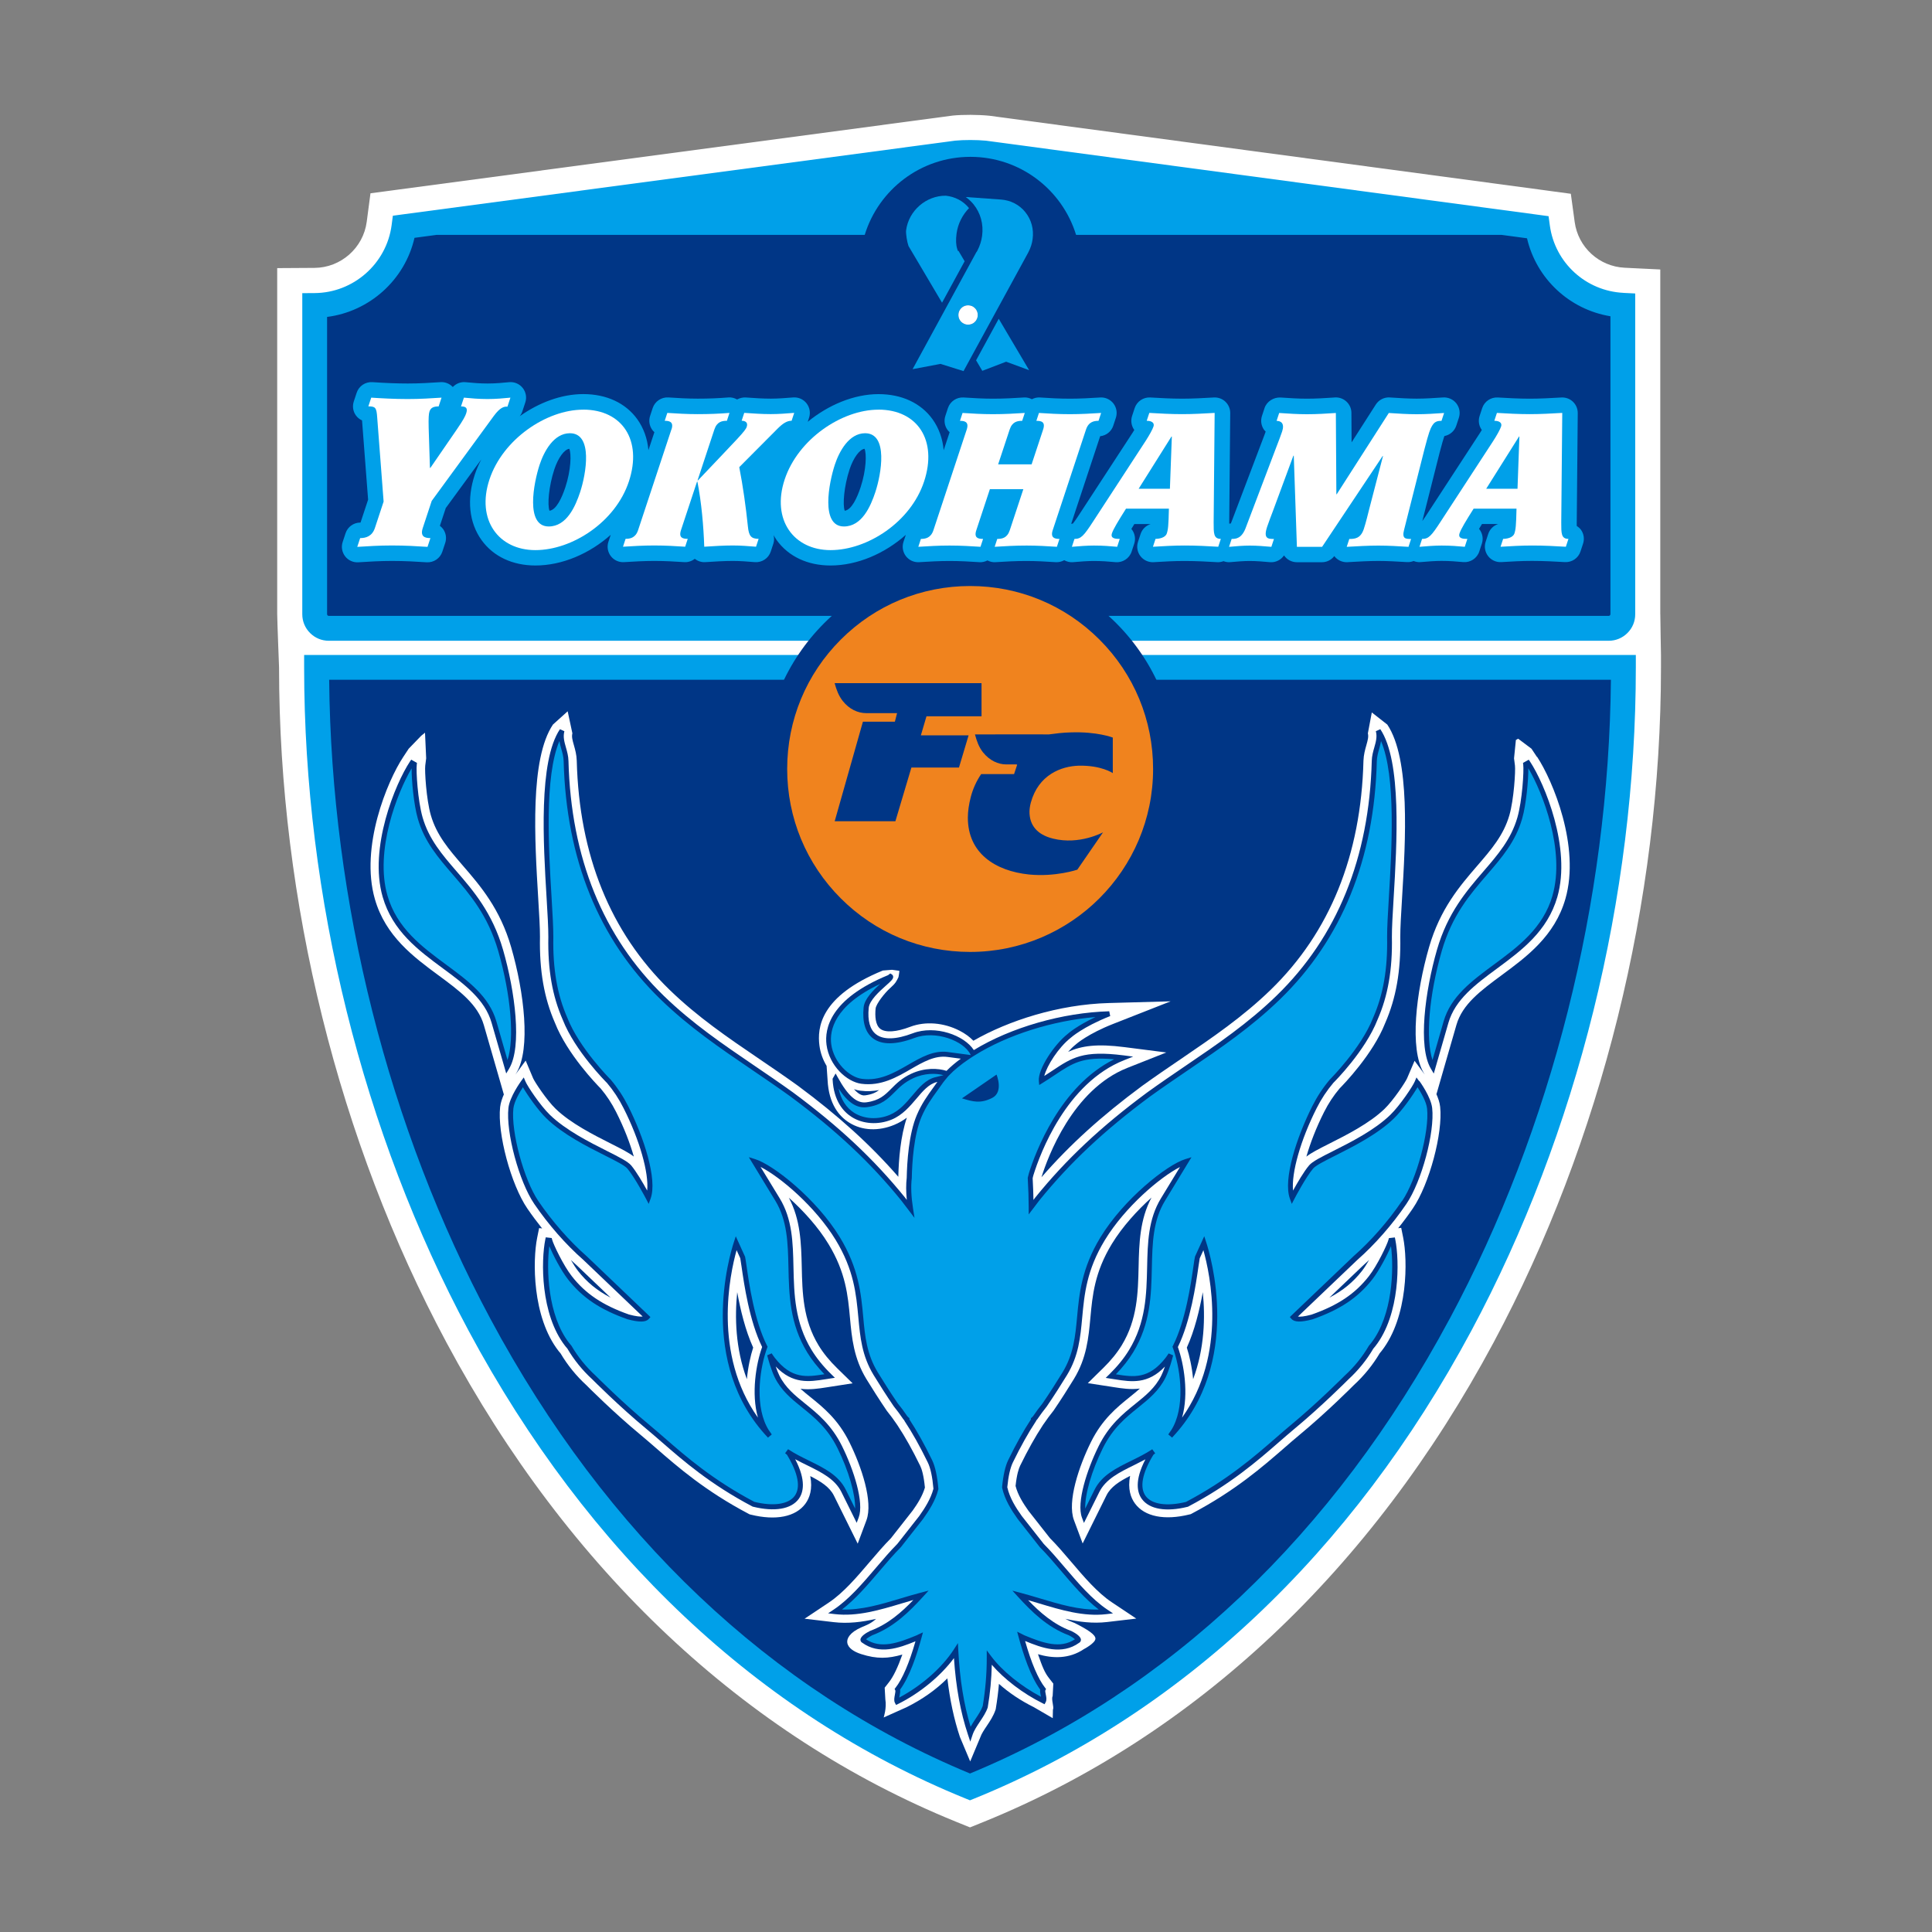
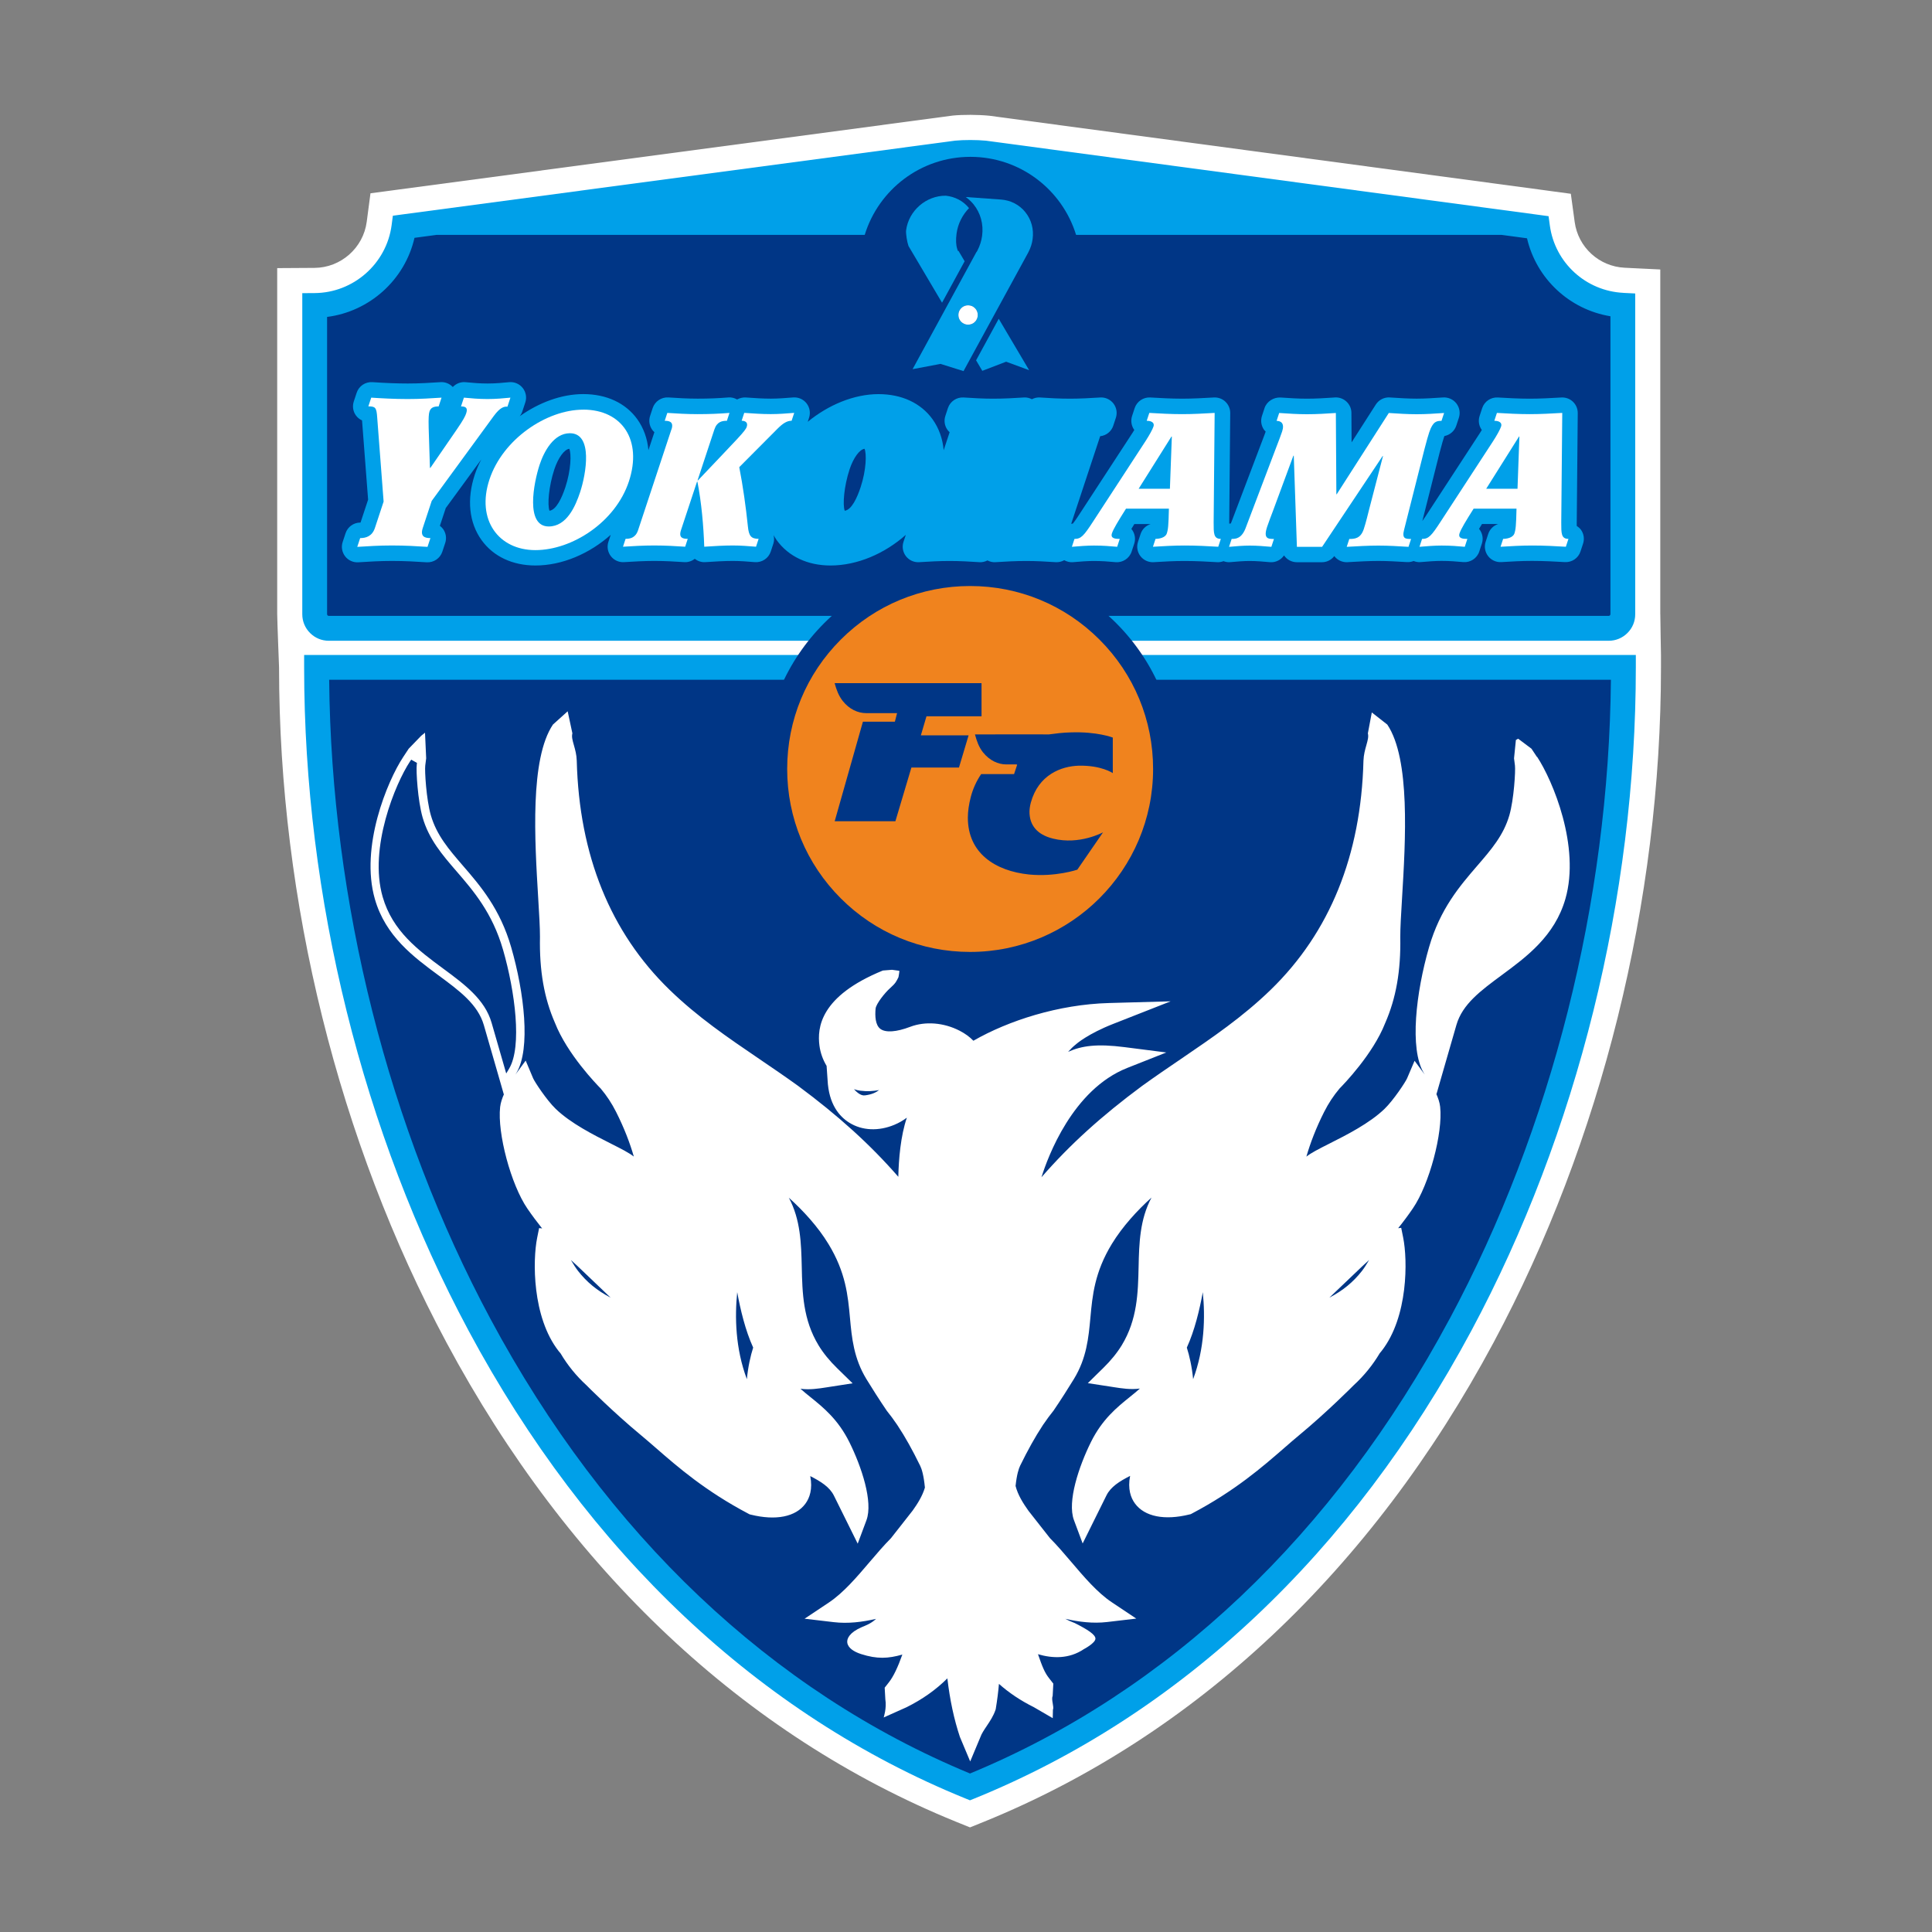
<svg xmlns="http://www.w3.org/2000/svg" id="_レイヤー_1" data-name="レイヤー_1" version="1.1" viewBox="0 0 500 500">
  <rect x="0" y="0" width="500" height="500" fill="#808080" stroke="none" />
  <defs>
    <style>
      .st0 {
        fill: #fff;
      }

      .st1 {
        fill: #003686;
      }

      .st2 {
        fill: #00a0e9;
      }

      .st3 {
        fill: #f0831e;
      }
    </style>
  </defs>
  <path class="st0" d="M429.68,158.96v-89.22l-6.18-.3s-3.05-.15-3.05-.15c-6.59-.32-12.03-5.29-12.92-11.82,0,0-.33-2.42-.33-2.42l-.67-4.9-4.9-.66-2.42-.33s-143.18-19.21-143.18-19.21c-2.94-.29-6.82-.3-9.47-.04q-.19.02-143.31,19.13s-2.44.33-2.44.33l-4.93.66-.65,4.93-.32,2.44c-.89,6.76-6.7,11.89-13.52,11.93,0,0-3.19.02-3.19.02l-6.46.04v89.57c0,1.4.48,13.75.48,13.75,0,60.56,15.39,122.62,43.34,174.76,31.56,58.88,77.15,101.75,131.82,123.98,0,0,1.21.49,1.21.49l2.45.99,2.45-.99,1.21-.49c54.67-22.23,100.25-65.1,131.82-123.98,27.95-52.13,43.34-114.2,43.34-174.76v-3.21s-.17-9.14-.17-10.54Z" />
  <g>
    <g>
      <g>
        <path class="st2" d="M420.15,169.5H78.71v3.21c0,59.51,15.12,120.48,42.57,171.69,30.84,57.53,75.29,99.38,128.54,121.03l1.21.49,1.21-.49c53.25-21.65,97.7-63.5,128.54-121.03,27.45-51.21,42.57-112.18,42.57-171.69v-3.21h-3.21Z" />
        <path class="st1" d="M375.13,341.37c-29.89,55.75-72.78,96.39-124.09,117.61-51.31-21.22-94.21-61.86-124.09-117.61-26.47-49.37-41.23-108-41.76-165.45h331.71c-.53,57.45-15.29,116.08-41.76,165.45Z" />
      </g>
      <g>
        <path class="st0" d="M397.77,195.91l-1.43-2.15-3.44-2.58-.59.33-.48,4.75.24,1.88c.17,1.33-.27,8.75-1.44,12.82-1.5,5.2-4.66,8.86-8.32,13.1-4.5,5.22-9.61,11.13-12.49,21.13-3.36,11.65-5.08,26.21-1.37,32.46l.27.45c-.73-.99-2.63-3.58-2.63-3.57l-1.93,4.52c-.4.95-3.53,5.69-5.84,7.92-3.89,3.76-9.87,6.77-14.23,8.97-2.93,1.47-4.8,2.44-6,3.39.99-3.45,2.51-7.45,4.59-11.56,1.12-2.22,2.43-4.21,3.99-6.06,1-1.01,8.66-8.89,11.8-16.91,2.84-6.47,4.08-13.57,3.92-22.31-.01-2.31.2-5.84.45-9.93.92-15.24,2.17-36.11-3.81-45.04l-4.01-3.14-1.02,5.42c.22.83,0,1.66-.39,3.06-.33,1.16-.7,2.48-.75,4.03-.63,24.48-8.71,44.42-24.01,59.27-7.22,7.01-15.01,12.3-23.24,17.91-3.26,2.21-6.63,4.51-10.02,6.95-10.52,7.79-18.72,15.22-26.06,23.65,0,0,0,0,0,0,1.63-5.22,8.05-22.69,22.2-28.29l10.11-4-10.78-1.38c-7.18-.92-11.12-.37-14.64,1.22.64-.72,1.32-1.39,2.02-1.94,0,0,.07-.05.08-.07l.07-.06s2.94-2.59,9.51-5.17l14.86-5.84-15.96.44c-13.05.36-26,4.54-35.09,9.76-.95-.98-2.14-1.86-3.54-2.58-4.12-2.13-8.91-2.51-12.82-1.02-3.57,1.36-6.38,1.55-7.72.53-1.33-1.01-1.4-3.4-1.23-5.23.12-1.27,2.45-4.15,3.67-5.23,1.62-1.45,1.68-1.81,2.25-2.92,0,0,.29-1.55.22-1.65l-1.89-.26-2.37.19c-16.29,6.65-17.01,14.85-16.41,19.44.25,1.91.91,3.68,1.85,5.24l.25,3.6c.3,6.4,3.1,9.5,5.56,11.06,3.41,2.16,7.71,2.26,11.72.59,1.23-.51,2.29-1.14,3.24-1.85-1.62,4.74-2.11,10.78-2.21,15.3-7.29-8.36-15.47-15.77-25.98-23.56-3.37-2.43-6.74-4.72-9.99-6.93-8.24-5.6-16.02-10.9-23.24-17.91-15.3-14.85-23.38-34.8-24.01-59.27-.04-1.55-.41-2.87-.74-4.03-.4-1.39-.61-2.22-.39-3.06l-1.22-5.71-3.81,3.43c-5.99,8.93-4.73,29.8-3.81,45.03.25,4.09.46,7.63.45,9.9-.17,8.78,1.08,15.88,3.87,22.25,3.18,8.12,10.84,16,11.84,17.01,1.56,1.85,2.87,3.84,3.99,6.06,2.08,4.11,3.61,8.12,4.59,11.56-1.2-.95-3.07-1.91-6-3.39-4.36-2.2-10.34-5.21-14.23-8.97-2.31-2.23-5.44-6.97-5.84-7.92l-1.92-4.56-2.64,3.61.27-.45c3.71-6.25,1.99-20.81-1.37-32.46-2.88-10-7.98-15.91-12.49-21.13-3.66-4.24-6.82-7.9-8.32-13.1-1.17-4.07-1.61-11.49-1.44-12.82l.24-1.88-.3-6.63-.97.78-3.25,3.36-1.42,2.15c-4.08,6.16-11.23,23.27-7.33,36.79,2.77,9.61,10.03,14.97,16.44,19.7,5.48,4.04,10.21,7.54,11.76,12.91l3.37,11.68,1.79,6.22.08-.13c-.5,1.12-.9,2.3-1.03,3.42-.75,6.8,2.8,20.05,7.04,26.26,1.2,1.75,2.49,3.48,3.83,5.16l-.78-.1-.51,2.54c-1.16,5.75-1.33,20.48,5.57,29.31.15.2.32.39.5.6,1.81,3.05,4.08,5.84,6.67,8.21.28.29,7,7.05,14.15,12.96,1.21,1,2.48,2.11,3.83,3.28,5.71,4.97,12.82,11.16,23.96,17.03l.3.16.33.08c6.47,1.6,11.61.57,14.11-2.83,1.09-1.48,1.92-3.77,1.26-7.15,2.74,1.4,5.01,2.82,6.12,5.05l3.29,6.64,2.87,5.8,2.26-6.06c1.77-4.77-1.27-13.86-4.41-20.2-2.93-5.9-6.73-8.97-10.09-11.68-.91-.73-1.77-1.43-2.57-2.15,2.39.32,4.67-.04,6.72-.36l1.21-.19s5.54-.85,5.56-.86l-4.01-3.92c-1.97-1.92-3.58-3.9-4.79-5.89-4.05-6.66-4.21-13.61-4.36-20.33-.14-6.03-.31-12.24-3.34-17.89,3.68,3.3,7.53,7.49,10.26,11.99,4.47,7.34,5.03,13.34,5.56,19.14.47,5.12.96,10.41,4.26,15.82,1.32,2.17,3.47,5.55,5.28,8.2l.07.09.07.09c.76.94,1.54,1.99,2.32,3.14l.1.15.03.03.25.38c1.88,2.83,3.83,6.32,5.79,10.35.4.81.92,2.46,1.22,5.64-.64,2.18-1.92,4.2-3.16,5.93l-2.87,3.66-2.76,3.51c-1.83,1.85-3.61,3.92-5.48,6.12-3.35,3.94-6.82,8-10.54,10.49l-6.33,4.22,7.55.89c3.72.44,7.37-.03,10.94-.85-1.23,1.22-2.93,1.82-3.64,2.12-3.26,1.4-3.95,3.03-3.8,4.04.2,1.37,1.68,2.34,3.57,2.95,4.15,1.33,7,1.18,10.68.13-1.14,3.24-2.33,5.73-3.48,7.18l-1.09,1.39.17,3.02c.38,2.26-.43,4.69-.43,4.69l5.92-2.65c4.1-2.04,7.63-4.54,10.56-7.47.65,5.57,1.72,10.59,3.25,15.17l2.66,6.33,2.65-6.33c.27-.81.95-1.84,1.62-2.83.87-1.3,1.76-2.64,2.27-4.17l.07-.21.03-.22c.35-2.11.62-4.22.8-6.31,2.6,2.31,5.61,4.33,9.02,6.02l4.9,2.85.05-2.21c.36-.68-.5-2.63-.07-3.51l.17-3.22-1.09-1.39c-1.15-1.46-1.74-2.94-2.88-6.22,3.74,1.1,8.04,1.28,11.9-1.33,0,0,2.97-1.55,2.97-2.71,0-1.02-2.02-2.35-5.31-4l-.14-.07-.15-.05c-.77-.29-1.51-.63-2.22-1,3.55.8,7.16,1.26,10.84.83l7.55-.89-6.33-4.22c-3.73-2.48-7.19-6.55-10.54-10.49-1.87-2.2-3.64-4.27-5.48-6.12l-2.76-3.51s-2.87-3.66-2.78-3.54c-1.4-1.96-2.75-4.1-3.35-6.44.31-2.94.81-4.49,1.19-5.26,1.97-4.03,3.92-7.52,5.79-10.35,0,0,.1-.15.21-.33l.07-.08.1-.15c.78-1.15,1.56-2.2,2.32-3.14l.07-.09.07-.09c1.81-2.65,3.96-6.03,5.28-8.2,3.3-5.41,3.79-10.71,4.26-15.82.53-5.8,1.09-11.8,5.56-19.14,2.74-4.49,6.59-8.69,10.26-11.99-3.03,5.65-3.21,11.86-3.34,17.89-.15,6.72-.31,13.67-4.36,20.33-1.21,1.98-2.82,3.96-4.79,5.89,0,0-4.01,3.92-3.99,3.92l5.54.85,1.21.19c2.06.32,4.34.68,6.72.36-.8.72-1.66,1.42-2.57,2.15-3.36,2.71-7.16,5.78-10.09,11.68-3.14,6.34-6.18,15.43-4.41,20.2l2.26,6.06,2.87-5.8,3.29-6.64c1.11-2.24,3.38-3.65,6.12-5.05-.66,3.38.17,5.67,1.26,7.15,2.5,3.4,7.64,4.43,14.11,2.83l.33-.08.3-.16c11.14-5.87,18.25-12.06,23.96-17.03,1.35-1.17,2.62-2.29,3.83-3.28,7.15-5.92,13.87-12.68,14.05-12.87,2.69-2.46,4.95-5.25,6.76-8.3.16-.18.33-.38.5-.61,6.9-8.84,6.73-23.56,5.57-29.31l-.51-2.54-.79.1c1.35-1.68,2.64-3.41,3.83-5.16,4.23-6.21,7.78-19.47,7.04-26.26-.12-1.12-.53-2.3-1.03-3.42l.08.13,1.79-6.22,3.37-11.68c1.55-5.37,6.28-8.86,11.76-12.91,6.41-4.73,13.67-10.09,16.44-19.7,3.9-13.53-3.26-30.63-7.33-36.79ZM311.28,334.41c.65,6.4.48,14.56-2.5,22.52-.3-3.19-.96-6.08-1.63-8.17,2.03-4.45,3.31-9.84,4.13-14.34ZM352.67,327.6c.55-.48,1.1-.99,1.65-1.51-.61,1.06-1.25,2.06-1.85,2.83-2.25,2.88-4.92,5.08-8.43,6.91l8.63-8.23ZM223.93,283.47c-.4.05-1.34.17-2.92-1.59.55.19,1.09.32,1.63.39,1.75.23,3.35.12,4.88-.16-.91.67-1.94,1.14-3.58,1.36ZM158.03,335.83c-3.51-1.83-6.18-4.02-8.43-6.91-.6-.77-1.24-1.77-1.85-2.83.55.52,1.1,1.02,1.65,1.51l8.63,8.23ZM190.79,334.41c.82,4.5,2.1,9.89,4.13,14.34-.67,2.09-1.33,4.99-1.63,8.18-2.98-7.96-3.15-16.12-2.5-22.52Z" />
        <g>
-           <path class="st1" d="M367.25,279.76l-.67-.92-.44,1.05c-.5,1.19-3.8,6.19-6.33,8.64-4.12,3.99-10.27,7.08-14.76,9.34-3.13,1.57-5.39,2.71-6.24,3.71-1.37,1.6-3.14,4.67-4.17,6.54-.45-4.57,1.92-13.04,6.11-21.33,1.21-2.4,2.63-4.54,4.32-6.55.3-.29,8.26-8.25,11.43-16.34,2.7-6.15,3.89-12.96,3.72-21.42-.01-2.37.2-5.94.45-10.07.85-14.09,2.13-35.38-3.45-43.7l-1.15.52c.38,1.44.02,2.72-.4,4.2-.31,1.09-.63,2.21-.66,3.5-.65,25.06-8.94,45.51-24.66,60.77-7.36,7.14-15.22,12.49-23.54,18.14-3.24,2.21-6.6,4.49-9.94,6.9-11.98,8.87-20.9,17.24-28.92,27.15,0,0-.25.32-.49.65-.03-1.63-.1-3.46-.21-5.61.07-.35.14-.64.23-.91,1.7-5.45,8.43-23.7,23.46-29.65l2.32-.92-2.47-.32c-10.49-1.34-13.34.56-18.5,4-.62.41-1.31.86-2.03,1.33.68-2.68,3.67-7.38,6.86-9.89.07-.06,3.17-2.84,10.2-5.61l-.25-1.24c-12.07.33-25.43,4.17-35.05,10.04-2.44-3.82-9.96-6.57-15.81-4.34-4.29,1.63-7.56,1.73-9.46.28-1.6-1.21-2.25-3.52-1.93-6.84.19-1.98,2.77-4.28,4.47-5.8,1.32-1.17,1.92-1.71,1.86-2.31-.02-.25-.16-.47-.38-.6l-.37-.22-.34.26-.23.18c-15.08,6.19-16.46,13.93-15.93,18.01.7,5.43,5.23,9.6,9.02,10.1,5.08.67,9.18-1.7,12.79-3.79,3.19-1.84,6.21-3.59,9.51-3.15,0,0,1.94.25,3.44.45-1.43,1.04-2.66,2.09-3.7,3.15-2.15-.69-5.66-.88-9.16.76-2.44,1.14-3.87,2.57-5.13,3.84-1.65,1.66-3.08,3.09-6.46,3.54-2.48.33-4.76-1.66-7.4-6.46l-.55-1-.57.98-.12.21-.09.16v.19c.28,5.62,2.84,8.39,4.94,9.72,2.92,1.85,6.89,2.1,10.36.66,2.79-1.16,4.7-3.42,6.39-5.41,1.64-1.94,3.18-3.77,5.25-4.29,0,0,.08-.02.18-.05-.41.57-.95,1.32-.95,1.32-1.67,2.31-3.12,4.31-4.37,7.24-2.1,4.9-2.54,12.28-2.62,16.26-.2,1.68-.19,3.6.02,5.72l-.48-.62c-8.04-9.92-16.96-18.29-28.93-27.16-3.35-2.41-6.71-4.7-9.95-6.9-8.32-5.66-16.18-11-23.54-18.14-15.72-15.26-24.02-35.7-24.66-60.77-.03-1.28-.35-2.41-.66-3.5-.42-1.48-.78-2.75-.4-4.2l-1.15-.52c-5.58,8.32-4.3,29.61-3.45,43.7.25,4.13.46,7.7.45,10.07-.16,8.44,1.02,15.26,3.73,21.43,3.16,8.06,11.12,16.02,11.46,16.36,1.66,1.96,3.07,4.1,4.28,6.51,4.19,8.29,6.57,16.76,6.11,21.33-1.03-1.87-2.81-4.94-4.17-6.54-.86-1-3.12-2.14-6.24-3.71-4.49-2.26-10.63-5.35-14.76-9.34-2.53-2.45-5.83-7.44-6.33-8.64l-.44-1.05-.67.92c-.12.17-2.98,4.1-3.3,6.98-.69,6.28,2.74,19.04,6.67,24.81,3.65,5.36,8.17,10.52,12.72,14.51-.02-.02,12.3,11.74,15.35,14.65-.57.07-1.62,0-3.56-.52-6.8-2.4-11.24-5.37-14.8-9.94-2.17-2.78-4.74-8.18-5.07-9.43l-.11-.42-.43-.05-.52-.06-.59-.07-.12.58c-1.1,5.43-1.28,19.31,5.16,27.56.17.22.35.42.52.62l.03.03c1.72,2.94,3.9,5.63,6.48,7.99.05.05,6.9,6.95,13.97,12.8,1.23,1.02,2.52,2.14,3.88,3.32,5.63,4.9,12.63,11,23.55,16.75l.07.04.08.02c5.58,1.38,9.9.65,11.85-2.01,1.22-1.67,1.95-4.77-.91-10.27,1,.54,2.01,1.05,3.01,1.53,3.74,1.84,7.27,3.58,8.95,6.96l3.29,6.64.66,1.33.52-1.39c1.43-3.84-1.24-12.27-4.32-18.48-2.71-5.48-6.33-8.39-9.51-10.96-2.64-2.13-5.14-4.14-6.71-7.31-.3-.61-.62-1.41-.94-2.33,4.41,4.63,8.68,3.97,12.82,3.32l1.23-.19,1.27-.2s-.92-.9-.92-.9c-2.1-2.05-3.82-4.17-5.12-6.31-4.35-7.15-4.52-14.4-4.68-21.4-.14-6.4-.28-12.44-3.58-17.86l-4.94-8.1c5.15,2.62,14.21,10.31,19.44,18.89,4.73,7.77,5.31,14.02,5.87,20.07.47,5.1.92,9.91,3.95,14.9,1.31,2.15,3.43,5.49,5.22,8.1.83,1.03,1.65,2.13,2.46,3.33l.02.03.03.03c.08.1.15.17.22.24v.08s.12.19.12.19c1.93,2.91,3.93,6.48,5.94,10.6.72,1.47,1.21,3.77,1.47,6.83-.7,2.65-2.25,5.06-3.68,7.07.02-.03-2.84,3.61-2.84,3.61l-2.83,3.6c-1.81,1.82-3.59,3.9-5.47,6.11-3.45,4.05-7.01,8.23-10.99,10.88l-1.45.97,1.73.2c5.84.69,11.71-1.08,17.38-2.78.97-.29,1.96-.58,2.95-.87-3,3.13-6.56,6.29-11.15,7.98h-.03s-.03.03-.03.03c-.93.46-2.48,1.37-2.48,2.28,0,.35.2.65.54.82l-.09-.06c4.42,3.21,9.53,1.4,13.79-.36-1.6,5.6-3.37,9.75-5.15,12.01l-.25.32.18.36c.08.16-.04.79-.11,1.16-.14.74-.29,1.5.02,2.08l.29.55.56-.28c5.64-2.8,11-7.24,14.42-11.85.51,7.51,1.69,14.01,3.62,19.79l.61,1.83.61-1.83c.36-1.08,1.13-2.23,1.87-3.34.79-1.18,1.6-2.4,2.02-3.65l.02-.05v-.05c.63-3.7.96-7.39,1.04-10.98,3.21,3.73,8.07,7.44,13.1,9.94l.56.28.29-.55c.31-.59.16-1.3.02-1.99-.07-.34-.19-.9-.11-1.05l.18-.36-.25-.32c-1.79-2.27-3.57-6.45-5.17-12.1,4.3,1.78,9.51,3.72,14.01.45l-.09.06c.34-.17.53-.47.53-.82,0-.9-1.55-1.81-2.48-2.27l-.03-.02h-.03c-4.58-1.7-8.13-4.85-11.13-7.97.96.28,1.92.56,2.86.85,5.67,1.71,11.54,3.47,17.38,2.78l1.73-.2-1.45-.97c-3.98-2.65-7.54-6.84-10.99-10.88-1.88-2.21-3.65-4.29-5.47-6.11l-2.83-3.6-2.86-3.63c-1.57-2.2-3.12-4.65-3.76-7.46.27-2.84.76-5,1.44-6.41,2.01-4.12,4-7.68,5.93-10.6l.12-.19v-.08c.06-.07.13-.14.22-.24l.03-.03.02-.03c.82-1.2,1.64-2.31,2.43-3.29,1.83-2.67,3.95-6,5.25-8.14,3.04-4.99,3.48-9.8,3.95-14.9.56-6.05,1.14-12.3,5.87-20.07,5.23-8.58,14.28-16.27,19.44-18.89l-4.93,8.1c-3.3,5.42-3.44,11.46-3.58,17.86-.16,7.01-.32,14.25-4.68,21.4-1.3,2.14-3.03,4.26-5.12,6.31l-.92.9s1.28.2,1.28.2l1.23.19c4.14.65,8.41,1.31,12.82-3.32-.31.92-.64,1.72-.94,2.33-1.57,3.17-4.06,5.18-6.71,7.31-3.19,2.57-6.8,5.48-9.51,10.96-3.08,6.21-5.75,14.65-4.32,18.48l.52,1.39.66-1.33,3.3-6.64c1.68-3.38,5.21-5.12,8.95-6.96.99-.49,2-1,3-1.53-2.86,5.5-2.14,8.61-.91,10.27,1.95,2.66,6.27,3.4,11.85,2.01l.08-.02.07-.04c10.92-5.75,17.92-11.85,23.55-16.75,1.36-1.18,2.64-2.3,3.87-3.32,7.07-5.85,13.93-12.75,14-12.82,2.56-2.35,4.74-5.03,6.46-7.97l.05-.06c.16-.19.33-.38.49-.59,6.44-8.25,6.25-22.13,5.16-27.56l-.12-.58-.59.07-.52.06-.43.05-.11.42c-.33,1.25-2.9,6.66-5.07,9.43-3.56,4.56-8,7.54-14.85,9.95-1.91.51-2.94.58-3.51.5l15.37-14.66c4.53-3.98,9.05-9.13,12.7-14.5,3.94-5.78,7.37-18.53,6.67-24.81-.32-2.88-3.18-6.81-3.3-6.98ZM196.15,366.87c-11.7-16.46-7.27-37.06-5.52-43.33l.95,2.09c.08.39.19,1.16.33,2.13.66,4.62,2.04,14.16,5.33,20.84-1.56,4.34-2.86,12.05-1.09,18.26ZM305.92,366.87c1.77-6.21.47-13.92-1.09-18.26,3.29-6.68,4.67-16.23,5.33-20.84.14-.97.25-1.74.33-2.13l.95-2.09c1.76,6.27,6.19,26.87-5.52,43.33Z" />
-           <path class="st1" d="M395.97,197.1l-.33-.49-.52.29-.59.33-.38.21.06.43c.21,1.65-.26,9.33-1.51,13.69-1.63,5.66-5.09,9.67-8.76,13.92-4.36,5.05-9.3,10.77-12.05,20.31-3.12,10.84-4.95,25.1-1.59,30.77l.76,1.28.41-1.43,3.37-11.68c1.75-6.08,7-9.95,12.55-14.05,6.43-4.75,13.08-9.66,15.65-18.56,3.65-12.68-3.32-29.35-7.06-35.01Z" />
          <path class="st1" d="M130.18,245.78c-2.75-9.54-7.69-15.27-12.05-20.31-3.67-4.25-7.13-8.26-8.76-13.92-1.25-4.35-1.72-12.03-1.51-13.69l.05-.43-.38-.21-.59-.33-.52-.29-.33.49c-3.74,5.66-10.71,22.33-7.06,35.01,2.57,8.9,9.22,13.81,15.65,18.56,5.55,4.1,10.8,7.97,12.55,14.05l3.37,11.68.41,1.43.76-1.28c3.37-5.67,1.54-19.92-1.59-30.77Z" />
        </g>
-         <path class="st2" d="M401.8,231.75c-2.45,8.48-8.92,13.26-15.18,17.88-5.73,4.23-11.15,8.23-13.02,14.72l-2.87,9.98c-1.82-5.41-.92-16.7,2.39-28.2,2.67-9.27,7.3-14.64,11.78-19.83,3.76-4.36,7.31-8.47,9.02-14.4,1.08-3.74,1.64-10.1,1.61-13.07,3.73,6.28,9.59,21.35,6.26,32.91ZM128.47,264.36c-1.87-6.5-7.29-10.49-13.02-14.72-6.26-4.62-12.73-9.4-15.18-17.88-3.33-11.57,2.53-26.64,6.26-32.92-.03,2.97.53,9.33,1.61,13.07,1.71,5.93,5.26,10.04,9.02,14.4,4.48,5.19,9.11,10.56,11.79,19.83,3.31,11.5,4.21,22.79,2.39,28.2l-2.87-9.98ZM245.34,272.26c-3.73-.49-6.93,1.36-10.32,3.31-3.61,2.08-7.34,4.24-11.98,3.63-3.25-.43-7.3-4.23-7.92-8.99-.45-3.48.7-9.95,12.69-15.58-1.81,1.63-4.1,3.88-4.31,6.12-.36,3.8.46,6.48,2.43,7.98,2.27,1.73,5.97,1.69,10.7-.1,5.42-2.06,12.79.68,14.55,4.31l.05.11-.81-.11-5.08-.67ZM242.05,278.78c-2.46.63-4.14,2.61-5.91,4.71-1.67,1.97-3.39,4.01-5.9,5.05-3.1,1.29-6.62,1.07-9.19-.55-2.07-1.32-3.43-3.46-4.02-6.26,2.41,3.64,4.71,5.15,7.3,4.81,3.81-.51,5.45-2.16,7.2-3.9,1.24-1.25,2.53-2.53,4.77-3.58,2.97-1.39,5.94-1.33,7.87-.81-.08.02-.15.04-.15.04l-1.97.5ZM362.82,310.82c-3.59,5.28-8.03,10.34-12.51,14.27-.02.02-16.06,15.33-16.06,15.33l-.44.43.4.46c.78.9,2.48.93,5.5.12,7.14-2.51,11.76-5.61,15.48-10.38,1.75-2.24,3.83-6.25,4.8-8.55.77,5.84.45,17.9-5.14,25.07-.14.18-.29.36-.45.54l-.08.1-.04.04s-.03.05-.03.05c-1.66,2.85-3.77,5.46-6.28,7.75-.09.09-6.9,6.95-13.92,12.76-1.24,1.03-2.53,2.15-3.9,3.34-5.56,4.85-12.49,10.87-23.23,16.55-4.94,1.21-8.84.63-10.43-1.54-1.6-2.19-.91-5.87,1.99-10.65.08-.07.17-.13.24-.2.08-.07.16-.13.24-.2l-.76-1.04c-1.71,1.14-3.59,2.06-5.4,2.95-3.94,1.94-7.67,3.77-9.54,7.54,0,0-1.44,2.9-2.41,4.86-.11-3.58,1.64-9.75,4.56-15.63,2.59-5.22,5.93-7.92,9.17-10.53,2.75-2.22,5.35-4.32,7.05-7.74.98-1.97,1.76-4.9,1.97-5.75l-1.16-.51c-.25.38-.51.78-.79,1.14-4.39,5.61-8.31,4.99-12.85,4.27h-.01c1.78-1.85,3.28-3.74,4.45-5.66,4.53-7.44,4.7-14.87,4.86-22.04.14-6.22.27-12.09,3.4-17.22l5.97-9.81.88-1.45-1.62.5c-4.73,1.47-15.88,10.28-21.93,20.21-4.89,8.02-5.5,14.71-6.05,20.62-.46,4.95-.89,9.62-3.77,14.35-1.29,2.12-3.4,5.44-5.18,8.04-.78.95-1.61,2.07-2.44,3.29-.15.16-.26.28-.32.33l-.26.22.03.28c-1.92,2.93-3.91,6.47-5.89,10.55-.76,1.56-1.29,3.91-1.58,6.96v.1s.01.1.01.1c.68,3.09,2.41,5.8,4.01,8.05.02.03,2.87,3.65,2.87,3.65l2.85,3.63.02.03s.02.02.02.02c1.79,1.79,3.56,3.86,5.43,6.06,3.08,3.62,6.26,7.35,9.79,10.06-5.02.17-10.14-1.36-15.11-2.85-1.67-.5-3.4-1.02-5.11-1.47l-2.11-.56,1.47,1.61c3.4,3.71,7.49,7.84,13.13,9.94.66.33,1.27.74,1.59,1.02-3.76,2.52-8.16,1.04-13.1-1.02-.12-.05-.24-.11-.36-.18-.07-.04-.15-.08-.23-.12l-1.27-.63.37,1.37c1.19,4.42,3.11,10.29,5.59,13.61-.08.46.02.98.13,1.48.02.11.05.25.08.38-5.15-2.72-10.03-6.66-12.88-10.46l-1.16-1.55v1.93c.01,4.05-.34,8.25-1.04,12.47-.37,1.07-1.12,2.21-1.85,3.31-.45.68-.9,1.37-1.29,2.07-1.74-5.74-2.79-12.2-3.18-19.68l-.1-1.98-1.08,1.67c-3.03,4.7-8.38,9.39-14.11,12.43.03-.18.06-.35.09-.49.11-.56.21-1.1.13-1.57,2.46-3.3,4.38-9.12,5.56-13.5l.36-1.32-1.24.57c-.08.04-.15.07-.21.11-.06.03-.12.06-.17.08-4.95,2.06-9.36,3.55-13.12,1.03.31-.28.93-.69,1.58-1.02,5.64-2.1,9.75-6.24,13.15-9.96l1.47-1.61-2.11.55c-1.73.45-3.49.98-5.19,1.49-4.97,1.5-10.09,3.02-15.11,2.85,3.53-2.72,6.71-6.44,9.79-10.06,1.87-2.2,3.64-4.27,5.43-6.06l.03-.03s.02-.03.02-.03l2.85-3.63,2.85-3.62c1.54-2.16,3.2-4.72,3.94-7.62l.03-.1v-.11c-.28-3.28-.83-5.77-1.62-7.41-1.99-4.08-3.97-7.62-5.89-10.55l.03-.28-.26-.22s-.14-.13-.32-.33c-.82-1.21-1.65-2.33-2.47-3.33-1.75-2.55-3.85-5.87-5.15-8-2.88-4.74-3.32-9.41-3.77-14.35-.54-5.9-1.16-12.59-6.05-20.62-6.05-9.93-17.2-18.74-21.93-20.21l-1.62-.5.88,1.45,5.97,9.81c3.12,5.13,3.26,11,3.4,17.22.16,7.18.33,14.6,4.86,22.04,1.16,1.91,2.67,3.81,4.45,5.65h-.01c-4.54.72-8.47,1.33-12.85-4.27-.28-.35-.54-.76-.79-1.14l-1.16.51c.22.85,1,3.79,1.97,5.75,1.7,3.42,4.3,5.52,7.05,7.74,3.23,2.61,6.58,5.31,9.17,10.53,2.92,5.88,4.67,12.05,4.56,15.63l-2.41-4.86c-1.87-3.77-5.59-5.6-9.54-7.54-1.81-.89-3.69-1.81-5.4-2.95l-.76,1.04c.08.06.16.13.24.2.08.06.16.13.24.2,2.9,4.78,3.59,8.47,1.99,10.65-1.6,2.18-5.5,2.75-10.43,1.54-10.74-5.67-17.67-11.7-23.23-16.54-1.37-1.19-2.66-2.31-3.9-3.34-7.02-5.81-13.83-12.66-13.9-12.73-2.53-2.32-4.64-4.93-6.3-7.78l-.03-.05-.04-.04-.05-.06c-.17-.19-.33-.38-.48-.57-5.59-7.17-5.91-19.23-5.14-25.07.97,2.3,3.05,6.31,4.8,8.55,3.73,4.77,8.34,7.87,15.43,10.37,3.06.83,4.76.79,5.54-.1l.4-.46-.44-.43-16.04-15.31c-4.49-3.94-8.93-9.01-12.53-14.29-3.73-5.48-7.11-18.01-6.46-23.95.2-1.81,1.64-4.23,2.47-5.5,1.2,2.09,3.96,6.01,6.1,8.07,4.26,4.12,10.51,7.27,15.07,9.56,2.77,1.39,5.16,2.6,5.85,3.4,1.9,2.23,4.82,7.79,4.85,7.85l.68,1.3.5-1.38c1.8-4.98-1.77-15.92-5.84-23.97-1.26-2.49-2.73-4.72-4.49-6.8-.12-.12-8.14-8.15-11.21-15.98-2.64-6.02-3.79-12.66-3.64-20.93.01-2.43-.2-6.01-.45-10.17-.77-12.72-1.87-31.35,2.02-40.55.12.68.29,1.34.48,1.99.29,1.01.59,2.06.62,3.18.66,25.41,9.08,46.16,25.05,61.65,7.44,7.22,15.34,12.59,23.71,18.28,3.24,2.2,6.59,4.48,9.92,6.88,11.87,8.8,20.72,17.1,28.68,26.91-.01-.01.94,1.23.94,1.23l.97,1.27,1.53,2.01s-.39-2.5-.39-2.5c-.47-3-.57-5.63-.31-7.81v-.03s0-.03,0-.03c.08-3.88.51-11.08,2.52-15.78,1.2-2.8,2.61-4.74,4.24-6.99l1.4-1.96c.12-.17.27-.35.42-.53l.21-.25.57-.69h0s.29-.31.29-.31c1.34-1.41,3.07-2.82,5.14-4.21l.79-.53h0s.61-.38.61-.38c8.54-5.36,20.27-9.05,31.35-9.97-4.9,2.3-7.09,4.27-7.2,4.37-3.49,2.74-7.76,9.17-7.46,12.2l.1,1.02.87-.54c1.2-.74,2.26-1.45,3.2-2.08,4.65-3.1,7.2-4.77,15.33-4.04-14.04,6.95-20.41,24.15-22.07,29.48-.1.33-.19.68-.28,1.11l-.02.08v.08c.16,3.03.24,5.41.24,7.5v1.9s1.15-1.51,1.15-1.51l.57-.75,1.04-1.37c7.94-9.8,16.79-18.1,28.67-26.9,3.32-2.39,6.67-4.67,9.91-6.87,8.37-5.69,16.27-11.06,23.71-18.28,15.97-15.5,24.4-36.24,25.05-61.65.03-1.12.33-2.17.61-3.18.18-.65.36-1.31.48-1.99,3.89,9.2,2.78,27.83,2.02,40.55-.25,4.15-.46,7.74-.45,10.16.16,8.27-.99,14.91-3.63,20.91-3.08,7.86-11.1,15.88-11.18,15.96-1.8,2.12-3.26,4.35-4.52,6.84-4.07,8.05-7.63,18.99-5.84,23.97l.5,1.38.68-1.3c.03-.06,2.94-5.62,4.85-7.85.69-.81,3.08-2.01,5.84-3.4,4.56-2.3,10.81-5.44,15.07-9.57,2.14-2.06,4.89-5.98,6.1-8.07.83,1.27,2.27,3.69,2.47,5.5.65,5.94-2.73,18.47-6.46,23.95ZM192.83,325.3v-.07s-.04-.06-.04-.06l-1.69-3.72-.68-1.5-.51,1.57c-1.03,3.13-9.52,31.16,8.84,50.54l.98-.83c-.59-.78-1.02-1.47-1.37-2.17-3.09-6.23-1.58-15.53.19-20.26l.1-.26-.13-.25c-3.29-6.51-4.66-16.09-5.32-20.7-.16-1.08-.27-1.86-.36-2.28ZM311.65,319.95l-.68,1.5-1.69,3.72-.03.06v.07c-.11.42-.22,1.2-.37,2.28-.66,4.61-2.04,14.19-5.32,20.7l-.13.25.1.26c1.77,4.73,3.28,14.03.19,20.26-.35.71-.79,1.4-1.37,2.17l.98.83c18.36-19.39,9.87-47.41,8.84-50.54l-.51-1.57ZM248.95,284.25c2.83.87,4.8,1.42,7.83-.11,3.02-1.54,1.12-6.04,1.12-6.04l-8.94,6.15Z" />
      </g>
    </g>
    <g>
      <g>
        <path class="st2" d="M420.14,75.79c-9.72-.47-17.73-7.79-19.04-17.42l-.33-2.42-2.42-.33-143.18-19.21c-2.32-.23-5.77-.23-7.98-.01-.12.01-143.08,19.1-143.08,19.1l-2.44.33-.32,2.44c-1.31,9.96-9.87,17.52-19.93,17.58l-3.19.02v83.11c0,1.82.71,3.54,2.01,4.84,1.3,1.3,3.01,2.01,4.84,2.01h331.26c1.82,0,3.54-.71,4.84-2.01,1.3-1.29,2.01-3.01,2.01-4.84v-83.03l-3.05-.15Z" />
        <path class="st1" d="M416.77,158.96c0,.23-.2.43-.43.43H85.08c-.14,0-.24-.07-.3-.13-.06-.06-.13-.16-.13-.3v-76.94c11.01-1.4,20.14-9.61,22.62-20.47l5.69-.76h110.83c3.59-11.69,14.47-20.2,27.35-20.2s23.76,8.5,27.35,20.2h110.12c2.82.38,5.06.68,6.58.88,2.44,10.48,11,18.44,21.59,20.18v77.11Z" />
      </g>
      <g>
        <path class="st2" d="M409.16,137.12c-.3-.41-.68-.73-1.1-1,0-.27,0-.54,0-.8,0-.05.26-28.41.26-28.41.01-1.11-.44-2.17-1.24-2.94-.8-.77-1.89-1.16-3-1.1-2.57.15-5.49.31-8.18.31-2.83,0-5.9-.17-8.25-.31-1.82-.11-3.48,1.01-4.06,2.74l-.67,2.04c-.4,1.22-.2,2.56.56,3.61,0,0,0,0,.01.02-.14.23-.27.45-.44.71,0-.01-13.53,20.74-13.53,20.74-.27.42-.89,1.38-1.42,2.11,1.48-5.88,4.46-17.65,4.46-17.65.61-2.35.98-3.56,1.15-4.07.04-.11.07-.19.1-.27,1.41-.27,2.6-1.27,3.07-2.68l.67-2.04c.42-1.27.18-2.66-.64-3.72-.82-1.06-2.11-1.63-3.44-1.55-2.46.16-4.65.31-6.81.31s-4.39-.14-6.69-.29l-.28-.02c-1.46-.1-2.85.61-3.64,1.84l-6.26,9.78-.05-7.64c0-1.11-.47-2.16-1.28-2.91-.81-.75-1.89-1.14-2.99-1.07l-.38.03c-2.3.15-4.47.29-6.85.29s-4.45-.15-6.77-.3c-1.83-.12-3.64,1-4.21,2.73l-.67,2.04c-.4,1.22-.2,2.56.56,3.61.12.16.26.29.4.44-.13.35-.24.68-.38,1.04l-.48,1.26s-7.92,20.89-7.92,20.89c-.1.28-.17.46-.24.59-.14,0-.28.01-.41.04v-.2s.26-28.41.26-28.41c.01-1.11-.44-2.17-1.24-2.94-.8-.77-1.89-1.16-3-1.1-2.57.15-5.49.31-8.18.31-2.83,0-5.89-.17-8.25-.31-1.82-.11-3.48,1.01-4.06,2.74l-.67,2.04c-.4,1.22-.2,2.56.56,3.61,0,0,.01.01.01.02-.14.23-.27.45-.44.71,0-.01-13.53,20.74-13.53,20.74-.37.57-1.37,2.11-1.92,2.77-.15.02-.3.04-.44.07,2.03-6.13,6.61-20,7.5-22.68,1.56-.16,2.9-1.21,3.39-2.72l.67-2.04c.42-1.27.18-2.66-.63-3.71-.82-1.05-2.1-1.64-3.43-1.55-2.53.16-5.22.31-7.79.31-2.93,0-5.29-.15-7.78-.31-.75-.05-1.47.12-2.1.45-.63-.33-1.34-.5-2.07-.45-2.61.16-5.07.31-8.01.31-2.57,0-5.16-.15-7.57-.31-1.83-.12-3.5,1.01-4.08,2.74l-.67,2.04c-.4,1.22-.2,2.56.56,3.61.16.22.35.41.55.6-.39,1.17-.92,2.79-1.54,4.65-.27-2.99-1.24-5.72-2.9-8.03-3.02-4.18-7.97-6.48-13.96-6.48-6.36,0-12.98,2.79-18.32,7.16l.34-1.04c.42-1.28.18-2.68-.65-3.74-.83-1.06-2.14-1.63-3.48-1.52-1.79.14-3.81.31-5.74.31-2.16,0-4.24-.15-6.45-.3-.8-.06-1.6.14-2.3.51-.69-.38-1.46-.59-2.27-.52-2.6.21-5.05.31-7.93.31-2.57,0-5.16-.15-7.57-.31-1.83-.12-3.5,1.01-4.08,2.74l-.67,2.04c-.4,1.22-.2,2.56.56,3.61.16.22.35.41.55.6-.39,1.17-.92,2.79-1.54,4.65-.27-2.99-1.24-5.72-2.9-8.03-3.02-4.18-7.97-6.48-13.96-6.48-5.64,0-11.48,2.19-16.45,5.73.29-.36.52-.77.67-1.23l.77-2.33c.43-1.29.17-2.71-.68-3.77-.85-1.06-2.18-1.62-3.53-1.48-1.55.16-3.58.34-5.51.34-2.03,0-3.8-.15-5.75-.34-1.26-.12-2.46.37-3.29,1.25-.82-.86-1.96-1.34-3.15-1.26-2.75.18-5.47.35-8.49.35-2.66,0-5.66-.11-9.16-.35-1.83-.12-3.5,1-4.08,2.74l-.75,2.27c-.4,1.22-.2,2.57.56,3.61.41.57.96.99,1.58,1.28.21,2.8,1.3,16.99,1.57,20.51l-1.96,5.93s-.03,0-.06,0c-1.73,0-3.27,1.11-3.81,2.75l-.75,2.27c-.42,1.26-.18,2.66.63,3.71.81,1.06,2.1,1.64,3.43,1.55,2.86-.18,5.56-.35,8.73-.35,3.34,0,6.13.17,8.93.35,1.82.12,3.5-1.01,4.07-2.74l.75-2.27c.4-1.22.2-2.56-.56-3.61-.23-.32-.52-.58-.82-.82.5-1.52,1.19-3.59,1.52-4.6l9.19-12.57c-.66,1.26-1.23,2.56-1.67,3.89-2.13,6.44-1.5,12.48,1.76,17,3.05,4.22,8,6.55,13.92,6.55,6.96,0,14.04-3.09,19.49-7.94l-.6,1.81c-.42,1.27-.18,2.66.63,3.71.81,1.06,2.1,1.64,3.43,1.55,2.53-.16,5.22-.31,7.79-.31,2.93,0,5.29.15,7.78.31,1.01.07,1.97-.27,2.73-.86.77.61,1.74.93,2.72.86,2.5-.16,4.87-.31,7.13-.31,1.82,0,3.65.14,5.67.31,1.85.15,3.56-.98,4.14-2.74l.67-2.04c.24-.72.24-1.48.06-2.2.26.44.51.89.81,1.3,3.05,4.22,8,6.55,13.92,6.55,6.96,0,14.03-3.09,19.49-7.93l-.6,1.81c-.42,1.26-.18,2.66.63,3.71.82,1.06,2.1,1.64,3.43,1.55,2.53-.16,5.22-.31,7.79-.31,2.93,0,5.29.15,7.78.31.75.05,1.47-.12,2.1-.45.63.33,1.34.5,2.07.45,2.61-.16,5.07-.31,8.01-.31,2.57,0,5.15.15,7.57.31.8.05,1.56-.14,2.22-.51.68.38,1.46.58,2.25.51h0c1.91-.16,3.71-.31,5.38-.31,2.17,0,3.76.14,5.44.29l.21.02c1.85.16,3.58-.97,4.16-2.74l.67-2.04c.4-1.22.2-2.56-.56-3.61-.05-.07-.13-.13-.18-.2.25-.42.51-.85.77-1.27h4.2c-1.2.39-2.17,1.32-2.58,2.56l-.67,2.04c-.42,1.26-.18,2.65.63,3.7.81,1.05,2.09,1.64,3.42,1.56,2.78-.17,5.28-.31,7.97-.31,3.19,0,5.99.17,8.46.31.58.04,1.14-.07,1.65-.26.55.21,1.15.31,1.76.25,1.59-.14,3.39-.3,4.99-.3,1.76,0,3.61.16,5.25.31,1.48.13,2.86-.57,3.66-1.75.72,1.06,1.94,1.76,3.32,1.76h6.52c1.25,0,2.41-.6,3.17-1.59,0,0,0,.01.01.02.81,1.05,2.09,1.64,3.41,1.56l.3-.02c2.67-.15,5.19-.3,7.68-.3s4.86.15,7.39.3c.6.04,1.19-.07,1.74-.28.56.22,1.17.33,1.8.28,1.91-.16,3.71-.31,5.38-.31,2.17,0,3.76.14,5.44.29l.21.02c1.85.16,3.58-.97,4.16-2.74l.67-2.04c.4-1.22.2-2.56-.56-3.61-.05-.07-.13-.13-.18-.2.25-.42.51-.85.77-1.27h4.2c-1.2.39-2.17,1.32-2.58,2.56l-.67,2.04c-.42,1.26-.18,2.65.63,3.7.81,1.05,2.09,1.64,3.42,1.56,2.78-.17,5.28-.31,7.97-.31,3.19,0,5.99.17,8.47.31,1.82.11,3.48-1.02,4.05-2.74l.67-2.04c.4-1.22.2-2.56-.56-3.61ZM218.62,132.19c-.58-1.55-.2-6.31,1.25-10.72.99-2.99,2.59-5.17,3.87-5.32.56,1.24.46,5.47-1.01,9.93-.89,2.7-2.32,5.86-4.11,6.1ZM142.21,132.19c-.58-1.55-.2-6.31,1.25-10.72.99-2.99,2.59-5.17,3.87-5.32.56,1.24.46,5.47-1.01,9.93-.89,2.7-2.32,5.86-4.11,6.1Z" />
        <g>
          <path class="st0" d="M96.08,102.91c2.67.18,6.02.36,9.43.36,3.18,0,6.08-.18,8.76-.36l-.75,2.27c-1.36,0-2.05.36-2.37,1.32-.2.6-.27,1.67-.21,4.25l.33,10.34h.11l6.79-9.87c1.76-2.57,2.25-3.53,2.48-4.25.48-1.44-.14-1.79-1.34-1.79l.75-2.27c1.87.18,3.86.36,6.13.36,2.05,0,4.15-.18,5.91-.36l-.77,2.33c-.89-.06-1.88.18-3.52,2.39l-16.08,22-2.31,7c-.73,2.21.49,2.63,1.97,2.63l-.75,2.27c-2.72-.18-5.68-.36-9.2-.36-3.3,0-6.14.18-8.98.36l.75-2.27c1.42,0,3.09-.42,3.82-2.63l2.25-6.82-1.66-21.77c-.17-2.57-.47-2.87-2.29-2.87l.75-2.27Z" />
          <path class="st0" d="M150.93,106.01c10.14,0,15.35,7.94,11.82,18.61-3.48,10.51-14.68,17.75-24.2,17.75s-15.34-7.83-11.88-18.28c3.44-10.4,14.74-18.07,24.26-18.07ZM142,136.25c4.63,0,6.9-5.15,8.14-8.9,1.54-4.67,3.41-15.23-2.65-15.23-4.18,0-6.7,4.72-7.82,8.1-1.56,4.72-3.77,16.03,2.34,16.03Z" />
          <path class="st0" d="M173.78,111.15c.67-2.04-.63-2.25-1.75-2.25l.67-2.04c2.39.16,5.09.32,7.84.32,3.06,0,5.64-.11,8.25-.32l-.67,2.04c-1.22,0-2.57.21-3.24,2.25l-4.36,13.19h.1c10.41-10.99,12.27-12.76,12.64-13.89.37-1.13-.4-1.56-1.32-1.56l.67-2.04c2.29.16,4.53.32,6.87.32,2.04,0,4.08-.16,6.06-.32l-.67,2.04c-1.12,0-2.18.59-3.63,2.04l-9.92,9.97c.98,5.04,1.69,10.13,2.24,15.39.24,2.36.79,3.16,2.77,3.16l-.67,2.04c-1.93-.16-3.97-.32-6.01-.32-2.39,0-4.89.16-7.39.32-.18-5.31-.71-11.42-1.77-16.84h-.1l-4.15,12.55c-.67,2.04.53,2.25,1.75,2.25l-.67,2.04c-2.49-.16-4.99-.32-8.04-.32-2.75,0-5.55.16-8.05.32l.67-2.04c1.12,0,2.57-.21,3.24-2.25l8.62-26.06Z" />
-           <path class="st0" d="M227.33,106.01c10.13,0,15.35,7.94,11.82,18.61-3.47,10.51-14.68,17.75-24.2,17.75s-15.34-7.83-11.88-18.28c3.44-10.4,14.74-18.07,24.26-18.07ZM218.4,136.25c4.64,0,6.9-5.15,8.14-8.9,1.54-4.67,3.41-15.23-2.65-15.23-4.18,0-6.7,4.72-7.82,8.1-1.56,4.72-3.77,16.03,2.34,16.03Z" />
-           <path class="st0" d="M238.33,139.47c1.12,0,2.57-.21,3.24-2.25l8.62-26.06c.67-2.04-.63-2.25-1.75-2.25l.67-2.04c2.39.16,5.09.32,7.84.32,3.06,0,5.66-.16,8.26-.32l-.67,2.04c-1.22,0-2.57.21-3.24,2.25l-2.98,9.01h8.66l2.98-9.01c.67-2.04-.53-2.25-1.75-2.25l.67-2.04c2.49.16,4.99.32,8.04.32,2.75,0,5.55-.16,8.05-.32l-.67,2.04c-1.12,0-2.57.21-3.24,2.25l-8.62,26.06c-.67,2.04.63,2.25,1.75,2.25l-.67,2.04c-2.39-.16-5.09-.32-7.84-.32-3.06,0-5.66.16-8.26.32l.67-2.04c1.22,0,2.57-.21,3.24-2.25l3.51-10.62h-8.66l-3.51,10.62c-.67,2.04.53,2.25,1.75,2.25l-.67,2.04c-2.49-.16-4.99-.32-8.04-.32-2.75,0-5.55.16-8.05.32l.67-2.04Z" />
          <path class="st0" d="M278.06,139.47c1.68,0,2.37-.7,4.87-4.56l13.53-20.75c1.04-1.61,1.83-3.06,2.07-3.81.28-.86-.39-1.45-1.76-1.45l.67-2.04c2.6.16,5.65.32,8.5.32s5.6-.16,8.41-.32l-.26,28.36c0,2.79-.03,4.24,1.86,4.24l-.67,2.04c-2.7-.16-5.5-.32-8.7-.32-2.85,0-5.5.16-8.2.32l.67-2.04c.87,0,2.53-.27,2.91-1.39.34-1.02.45-1.98.55-6.43h-11.1c-2.03,3.22-3.27,5.26-3.64,6.38-.44,1.34.85,1.45,2.02,1.45l-.67,2.04c-1.83-.16-3.56-.32-6.01-.32-1.83,0-3.77.16-5.71.32l.67-2.04ZM302.77,126.49l.5-13.51h-.1l-8.49,13.51h8.1Z" />
          <path class="st0" d="M318.76,139.47c1.02,0,2.65,0,3.74-3.16l7.93-20.91c.46-1.23.99-2.52,1.39-3.75.69-2.09-.32-2.73-1.44-2.73l.67-2.04c2.39.16,4.73.32,7.18.32,2.65,0,4.99-.16,7.49-.32l.13,21.02h.1l13.47-21.02c2.44.16,4.78.32,7.23.32s4.69-.16,7.08-.32l-.67,2.04c-1.17,0-2.21.05-3.17,2.95-.27.81-.68,2.2-1.23,4.34l-5.27,20.86c-.65,2.41.42,2.41,1.8,2.41l-.67,2.04c-2.59-.16-5.14-.32-7.79-.32s-5.4.16-8.2.32l.67-2.04c1.32,0,2.92-.05,3.75-2.57.57-1.72,1.04-3.75,1.43-5.26l3.54-13.62h-.1l-15.66,23.49h-6.52l-.81-23.59h-.1l-5.33,14.42c-.49,1.34-1.02,2.63-1.46,3.97-1.03,3.11.23,3.16,1.76,3.16l-.67,2.04c-1.83-.16-3.71-.32-5.6-.32-1.73,0-3.57.16-5.35.32l.67-2.04Z" />
          <path class="st0" d="M368.02,139.47c1.68,0,2.37-.7,4.87-4.56l13.53-20.75c1.04-1.61,1.83-3.06,2.07-3.81.28-.86-.39-1.45-1.76-1.45l.67-2.04c2.6.16,5.65.32,8.5.32s5.6-.16,8.41-.32l-.26,28.36c0,2.79-.03,4.24,1.86,4.24l-.67,2.04c-2.7-.16-5.5-.32-8.7-.32-2.85,0-5.5.16-8.2.32l.67-2.04c.87,0,2.53-.27,2.91-1.39.34-1.02.45-1.98.55-6.43h-11.1c-2.03,3.22-3.27,5.26-3.64,6.38-.44,1.34.85,1.45,2.02,1.45l-.67,2.04c-1.83-.16-3.56-.32-6.01-.32-1.83,0-3.77.16-5.71.32l.67-2.04ZM392.73,126.49l.49-13.51h-.1l-8.49,13.51h8.1Z" />
        </g>
      </g>
      <g>
        <path class="st1" d="M268.76,96.87l-9.43-15.93,8.23-15.08.57-1.05h-.15c.36-.9.64-1.81.77-2.75.41-3-.38-5.9-2.23-8.16-1.62-1.99-3.88-3.27-6.44-3.68-.31-.05-.63-.09-.94-.11l-4.76-.34-9.83-.7v.05c-5.74.08-10.83,4.51-11.58,10.3-.15,1.17.31,3.85.77,4.98l.19.47h.11s8.9,15.04,8.9,15.04l-8.88,16.3-.77,1.42,1.59-.3,8.44-1.59,6.19,1.94.6.19.3-.55,1.36-2.5,1.48,2.5.33.56.6-.23,6.23-2.39,7.43,2.74,2.02.74-1.1-1.85ZM235.13,63.72l-.03-.05c-.38-1.07-.72-3.25-.62-4.06.66-5.1,5.2-9,10.27-8.96,2.38.25,4.5,1.36,5.98,3.17.01.01.02.03.03.04-1.7,1.76-2.87,4.04-3.22,6.59-.22,1.61-.16,2.95.17,3.97l.17.52h.17s1.57,2.66,1.57,2.66l-5.86,10.75-8.65-14.62ZM251.64,55.18c.91,1.68,1.27,3.63,1,5.64-.14,1.03-.46,2.04-.92,3-.08.12-.15.26-.15.26l-1.06,1.95-1.33-2.24-.04-.06c-.2-.77-.23-1.82-.06-3.07.28-2.09,1.22-3.98,2.56-5.48ZM249.35,96.03l-5.77-1.81-.18-.06-.19.04-7.04,1.33,16.5-30.28h.01s.28-.45.28-.45c.62-1.2,1.02-2.47,1.2-3.78.41-3-.38-5.9-2.23-8.17-.59-.72-1.27-1.34-2.01-1.87l9.1.65c2.52.18,4.76,1.33,6.3,3.23,1.57,1.93,2.25,4.42,1.9,6.99-.15,1.14-.5,2.24-1.04,3.28l-.24.46-16.6,30.42ZM260.66,93.71l-.27-.1-.27.1-5.9,2.26-1.61-2.73,5.86-10.74,7.87,13.3-5.68-2.09Z" />
        <g>
          <path class="st2" d="M249.64,67.6l-1.57-2.66h-.17s-.17-.52-.17-.52c-.33-1.02-.39-2.35-.17-3.97.34-2.54,1.52-4.82,3.22-6.59-.01-.01-.02-.03-.03-.04-1.48-1.82-3.6-2.92-5.98-3.17-5.07-.04-9.61,3.86-10.27,8.96-.1.81.24,2.99.62,4.06l.03.05,8.65,14.62,5.86-10.75Z" />
          <polygon class="st2" points="252.61 93.25 254.22 95.97 260.12 93.71 260.39 93.61 260.66 93.71 266.34 95.8 258.47 82.5 252.61 93.25" />
          <path class="st2" d="M265.33,54.87c-1.55-1.9-3.78-3.05-6.3-3.23l-9.1-.65c.74.53,1.42,1.15,2.01,1.87,1.84,2.27,2.63,5.17,2.23,8.17-.18,1.31-.58,2.58-1.2,3.78,0,0-.23.45-.28.45h-.01s-16.5,30.28-16.5,30.28l7.04-1.33.19-.04.18.06,5.77,1.81,16.6-30.42.24-.46c.54-1.04.89-2.15,1.04-3.28.35-2.58-.33-5.06-1.9-6.99ZM250.54,84.03c-1.39,0-2.51-1.12-2.51-2.51s1.12-2.51,2.51-2.51,2.51,1.12,2.51,2.51-1.12,2.51-2.51,2.51Z" />
        </g>
        <path class="st0" d="M250.54,84.03c1.39,0,2.51-1.12,2.51-2.51s-1.12-2.51-2.51-2.51-2.51,1.12-2.51,2.51,1.12,2.51,2.51,2.51Z" />
      </g>
    </g>
    <g>
      <path class="st1" d="M251.07,252.43c14.27,0,27.68-5.56,37.77-15.65,10.09-10.09,15.65-23.5,15.65-37.77s-5.56-27.68-15.65-37.77c-10.09-10.09-23.5-15.65-37.77-15.65-29.45,0-53.42,23.96-53.42,53.42,0,14.27,5.56,27.68,15.64,37.77,10.09,10.09,23.5,15.65,37.77,15.65Z" />
      <path class="st3" d="M203.72,199.01c0-12.65,4.93-24.54,13.87-33.48,8.94-8.94,20.83-13.87,33.48-13.87s24.54,4.93,33.48,13.87,13.87,20.83,13.87,33.48c0,26.11-21.24,47.35-47.35,47.35-12.65,0-24.54-4.93-33.48-13.87-8.94-8.94-13.87-20.83-13.87-33.48Z" />
      <g>
        <path class="st1" d="M239.77,185.38l-1.45,4.93h12.35l-2.49,8.33h-12.31l-4.14,13.89h-15.71l7.3-25.75h8.27l.57-2.22h-8.01c-2.12,0-4.37-1.01-6.06-3.16-1.08-1.39-1.61-2.87-2.09-4.6h38.02v8.57h-14.27Z" />
        <path class="st1" d="M279.11,198.16c5.92-.14,8.88,1.92,8.88,1.92v-9.2s-4.04-1.58-10.87-1.34c-2.09.05-3.9.29-5.72.53,0-.05-19.08,0-19.08,0,.47,1.72.98,3.21,2.05,4.6,1.72,2.16,3.94,3.16,6.06,3.16h2.73l-.03.09h.11l-.8,2.41h-8.51c-1.27,1.85-2.17,3.92-2.68,5.88-.5,1.92-.77,3.74-.77,5.41,0,9.15,7.03,13.79,15.85,14.7,6.86.67,12.48-1.25,12.48-1.25l6.66-9.67s-6.09,3.35-12.95,1.63c-4.14-1.01-6.09-3.5-6.09-6.94,0-.72.13-1.53.34-2.35,1.99-7.28,7.91-9.43,12.35-9.58Z" />
      </g>
    </g>
  </g>
</svg>